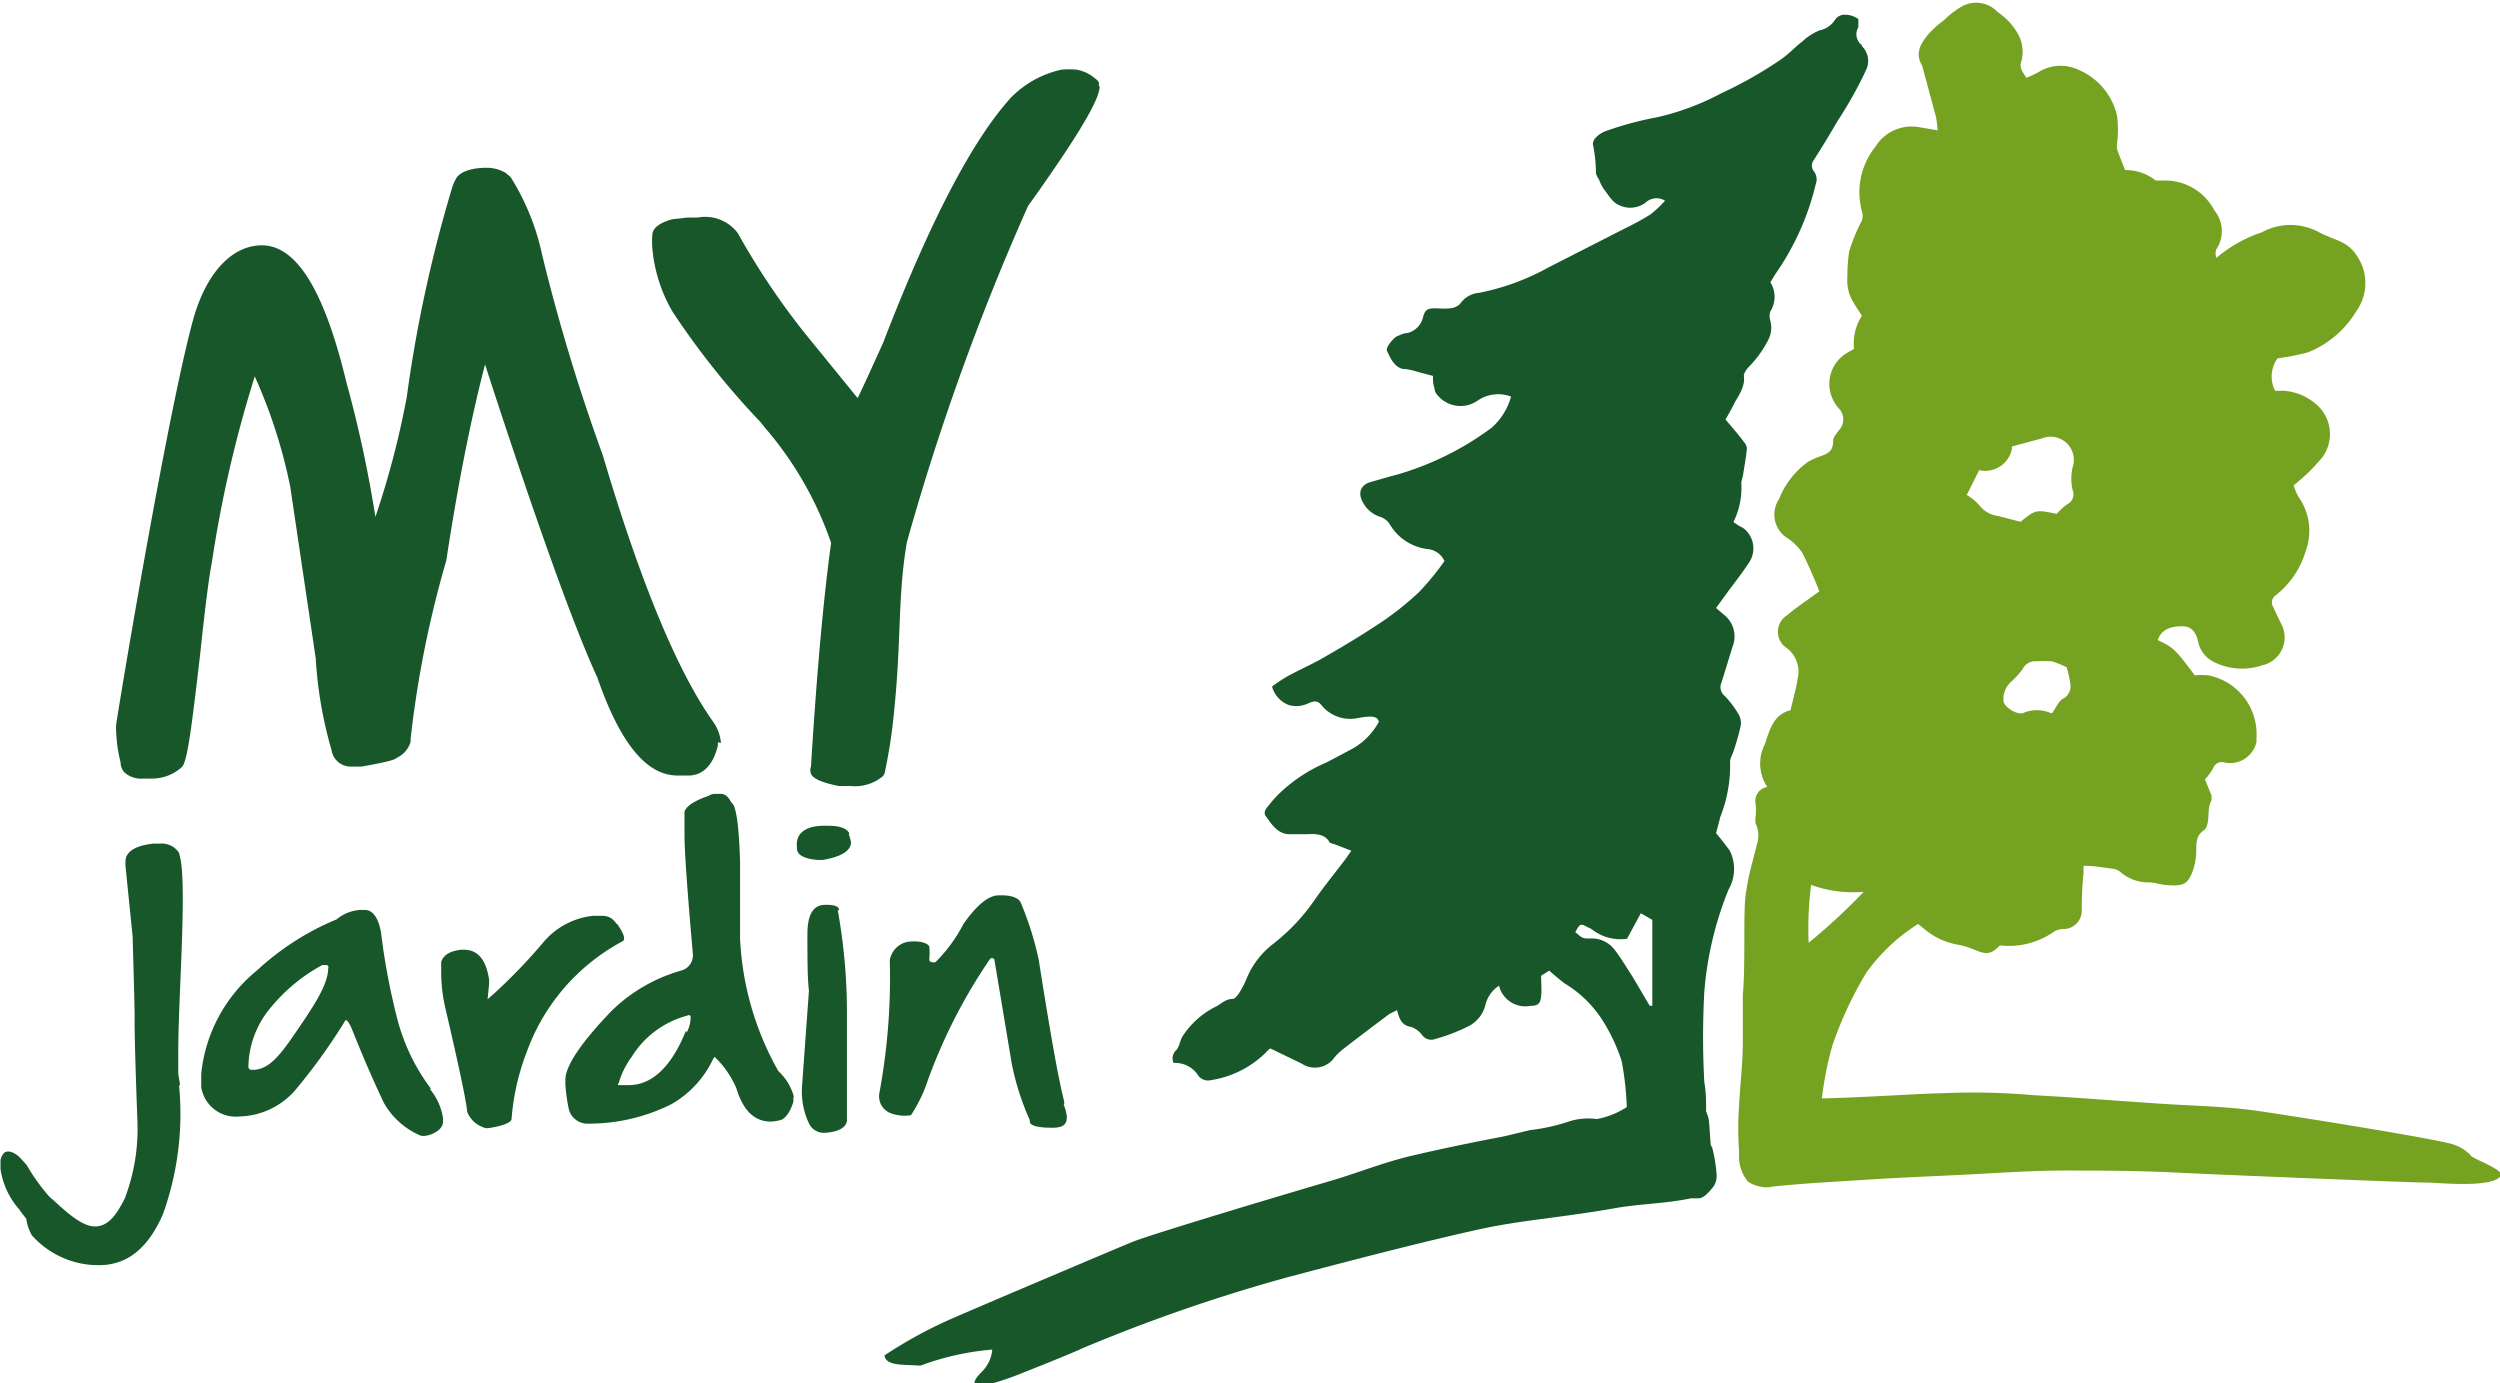
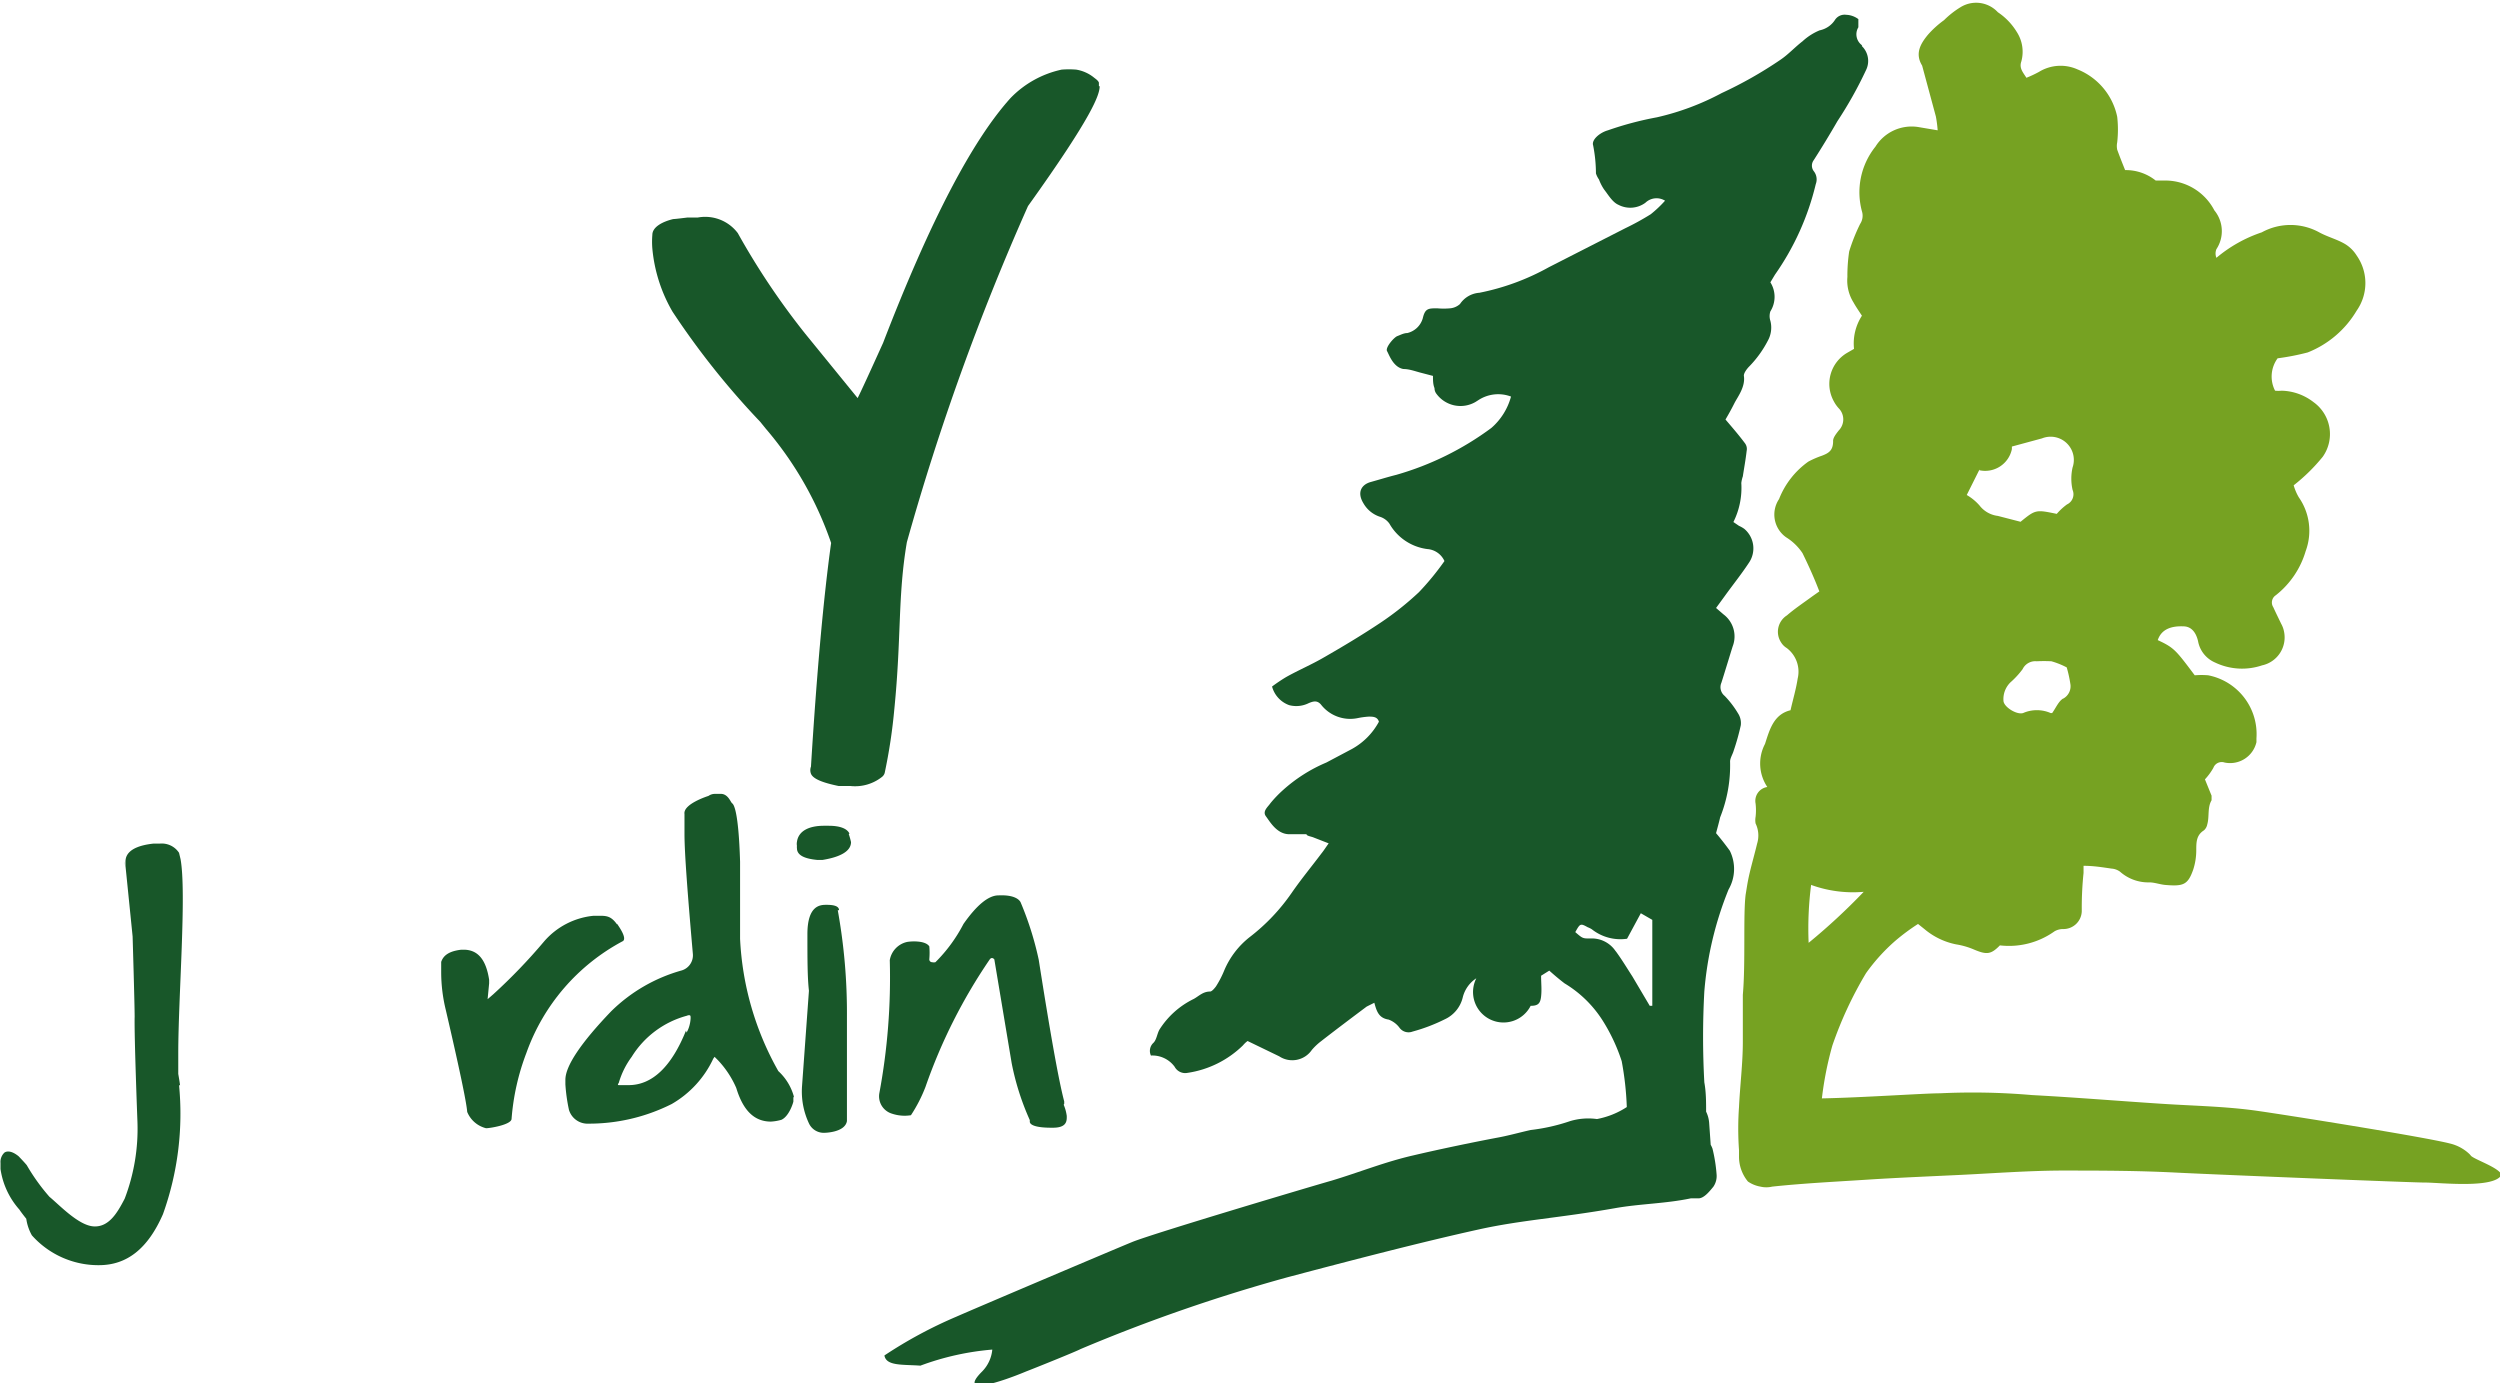
<svg xmlns="http://www.w3.org/2000/svg" id="e759ab98-c1a3-463c-ba57-c5786e8d4c71" data-name="Calque 1" viewBox="0 0 98.03 54.24">
  <defs>
    <style>.aac20c97-47b9-40a3-a2c7-1afbfb2c45f5{fill:none;}.a21e7365-c77f-4847-b32a-0bde63e38004{clip-path:url(#a34b85ac-4ea2-42c4-adb7-6fa1149a1909);}.bc1af959-609b-4259-918f-f047cfb1b3d9{fill:#236b3f;}.bc92d572-eb00-433d-9b2a-d3bf27d1af3a{fill:#185729;}.ec4fb256-8635-4502-9cd4-9bc8e5951918{fill:#76a222;}</style>
    <clipPath id="a34b85ac-4ea2-42c4-adb7-6fa1149a1909" transform="translate(-66.98 -150.56)">
      <rect class="aac20c97-47b9-40a3-a2c7-1afbfb2c45f5" x="66.98" y="150.56" width="98.04" height="54.25" />
    </clipPath>
  </defs>
  <g id="a7e6f37c-b43d-497d-9f31-2a1908f337bc" data-name="logo horizontal">
    <g class="a21e7365-c77f-4847-b32a-0bde63e38004">
      <g id="a032b9da-9232-4175-8a9f-089980d4cff9" data-name="Groupe 66">
        <g id="f98ba1e7-dd2f-4721-800c-cbd89c27602e" data-name="Groupe 55">
          <path id="fa247bbb-d437-4deb-a8b7-2fd4425836c7" data-name="Tracé 72" class="bc1af959-609b-4259-918f-f047cfb1b3d9" d="M71.86,184.34a.66.66,0,0,0,0,.14Z" transform="translate(-66.98 -150.56)" />
        </g>
        <g id="b99dcb11-fff0-43f7-a7cc-5d6262460eef" data-name="Groupe 56">
          <path id="b2326ab5-c912-493a-aa55-31da239ddb85" data-name="Tracé 73" class="bc92d572-eb00-433d-9b2a-d3bf27d1af3a" d="M74,193.1a11.66,11.66,0,0,1-.63,5.07c-.59,1.35-1.41,2-2.51,2h0A3.49,3.49,0,0,1,68.23,199a1.85,1.85,0,0,1-.22-.65s-.2-.25-.27-.36A3.05,3.05,0,0,1,67,196.4v-.24a.5.5,0,0,1,.15-.4s.18-.17.56.14c0,0,.25.26.32.35a7.79,7.79,0,0,0,.89,1.24c.38.31,1.14,1.13,1.74,1.16s.93-.55,1.21-1.09a7.67,7.67,0,0,0,.5-3s-.13-3.4-.11-4.13c0-.5-.08-3.15-.08-3.15l-.28-2.77h0l0-.14c0-.15,0-.61,1.09-.73h.25A.81.81,0,0,1,74,184l.06.25c.24,1.33-.09,5.41-.09,7.62l0,.8s.07.4.07.46" transform="translate(-66.98 -150.56)" />
        </g>
        <g id="bc9c37dc-6103-41ef-a7e3-fa8bd6117fe0" data-name="Groupe 57">
-           <path id="fce6ee82-9142-4b80-a580-c02ac8e04fce" data-name="Tracé 74" class="bc92d572-eb00-433d-9b2a-d3bf27d1af3a" d="M83.87,193.24a7.8,7.8,0,0,1-1.31-2.72,26.43,26.43,0,0,1-.64-3.4c-.16-.88-.54-.88-.66-.88h-.15a1.59,1.59,0,0,0-.93.37,10.47,10.47,0,0,0-3.12,2,6,6,0,0,0-2.19,4.06v.13s0,.28,0,.38a1.37,1.37,0,0,0,1.49,1.16,3,3,0,0,0,2.17-1,23,23,0,0,0,1.89-2.6l.09-.15c.09-.15.3.4.3.4.56,1.4,1,2.35,1.23,2.83a3,3,0,0,0,1.41,1.26c.23.1.9-.15.9-.52v-.17a2.35,2.35,0,0,0-.5-1.11m-4-4.77c0,.65-.54,1.47-1.39,2.7-.57.83-1,1.3-1.56,1.3h-.08s-.07,0-.1-.1a0,0,0,0,1,0,0,3.69,3.69,0,0,1,.9-2.37,6.81,6.81,0,0,1,2-1.64h.14a.09.09,0,0,1,.1.1Z" transform="translate(-66.98 -150.56)" />
-         </g>
+           </g>
        <g id="bfe86ffa-38a3-4a94-a7d0-8ea036f7fbe6" data-name="Groupe 58">
          <path id="e05976ea-f8bb-4404-af7d-93a2126d3c9b" data-name="Tracé 75" class="bc92d572-eb00-433d-9b2a-d3bf27d1af3a" d="M91.17,186.8c-.26-.36-.45-.33-.82-.33h-.1a2.94,2.94,0,0,0-1.93,1,21.83,21.83,0,0,1-2,2.08l-.22.19.06-.62v-.14c-.12-.79-.44-1.18-1-1.18h-.09c-.44.05-.7.2-.79.48v.4a6.24,6.24,0,0,0,.18,1.48c.53,2.28.81,3.61.84,4a1.08,1.08,0,0,0,.74.64c.16,0,1-.14,1-.37a9.19,9.19,0,0,1,.58-2.58,8,8,0,0,1,3.79-4.39c.14-.11-.09-.47-.23-.67" transform="translate(-66.98 -150.56)" />
        </g>
        <g id="f39e2b01-f2d5-4979-a75e-790e291751d8" data-name="Groupe 59">
          <path id="b6659e4d-321f-4b76-b7d7-0541f1ae4591" data-name="Tracé 76" class="bc92d572-eb00-433d-9b2a-d3bf27d1af3a" d="M98.11,193.56a2.11,2.11,0,0,0-.61-1A11.64,11.64,0,0,1,96,187.37V187l0-2.65c-.06-2-.25-2.25-.31-2.29s-.15-.35-.42-.37H95a.43.43,0,0,0-.24.08s-1,.31-.94.71v.78c0,.73.12,2.32.33,4.72a.62.62,0,0,1-.43.63h0a6.39,6.39,0,0,0-2.77,1.6c-1.19,1.24-1.8,2.15-1.8,2.69v.18a6.69,6.69,0,0,0,.14,1,.76.76,0,0,0,.68.54,7.22,7.22,0,0,0,3.35-.77,4,4,0,0,0,1.63-1.78L95,192l.13.13a3.76,3.76,0,0,1,.72,1.09c.27.89.71,1.32,1.36,1.32a1.85,1.85,0,0,0,.41-.07c.31-.14.47-.69.47-.72v-.15m-4.21-2.63c-.57,1.42-1.33,2.14-2.25,2.14,0,0-.29,0-.38,0s0-.08,0-.11a3.23,3.23,0,0,1,.5-1,3.66,3.66,0,0,1,2.16-1.61s.11-.05.14,0,0,.42-.15.66" transform="translate(-66.98 -150.56)" />
        </g>
        <g id="bf77702e-d28b-4a0b-aaa5-2b768c885eb8" data-name="Groupe 60">
          <path id="b2149a48-adbf-4cf8-8b16-41439c08b3ca" data-name="Tracé 77" class="bc92d572-eb00-433d-9b2a-d3bf27d1af3a" d="M99.88,186.25c0-.18-.26-.21-.49-.21s-.75,0-.75,1.15c0,.95,0,1.7.06,2.22l-.27,3.73a2.94,2.94,0,0,0,.28,1.49.64.64,0,0,0,.58.35s.82,0,.9-.46l0-3.2v-.87a22.69,22.69,0,0,0-.36-4.2m.46-3c-.09-.2-.37-.31-.82-.31h-.18c-.57,0-1,.19-1.06.63a.43.43,0,0,0,0,.16.29.29,0,0,0,0,.09c0,.27.28.41.8.46h.2c.74-.12,1.12-.36,1.12-.7h0a3,3,0,0,0-.09-.32" transform="translate(-66.98 -150.56)" />
        </g>
        <g id="b63866e1-2f0f-4fd8-8b81-280f28d1e61a" data-name="Groupe 61">
          <path id="b2398611-7067-4470-bf13-2c9244194aa2" data-name="Tracé 78" class="bc92d572-eb00-433d-9b2a-d3bf27d1af3a" d="M108.71,193.84l0-.09c-.22-.83-.55-2.7-1-5.56a12.52,12.52,0,0,0-.71-2.25c-.05-.1-.24-.3-.87-.27-.39,0-.85.38-1.37,1.12a6,6,0,0,1-1.1,1.5l0,0a.28.28,0,0,1-.13,0,.11.11,0,0,1-.11-.12,2.8,2.8,0,0,0,0-.5c-.16-.25-.77-.2-.89-.17a.88.88,0,0,0-.66.71,24.69,24.69,0,0,1-.41,5.22.71.71,0,0,0,.5.8,1.55,1.55,0,0,0,.74.06,5.82,5.82,0,0,0,.57-1.11,21.16,21.16,0,0,1,2.52-5s-.09.12,0,0,.18,0,.18,0l.68,4.07a10.17,10.17,0,0,0,.71,2.23l0,.06c0,.15.3.24.84.24h.07c.48,0,.54-.21.54-.4v-.06a1.69,1.69,0,0,0-.12-.44" transform="translate(-66.98 -150.56)" />
        </g>
        <g id="a9a8151d-5a5f-436e-94da-5406199119f7" data-name="Groupe 62">
          <path id="f7327928-4f11-43e6-a4b1-7513219f9fce" data-name="Tracé 79" class="bc92d572-eb00-433d-9b2a-d3bf27d1af3a" d="M110.1,153.94c0,.34-.29,1.18-2.81,4.7a96.33,96.33,0,0,0-4.75,13.18c-.36,2.11-.21,3.71-.49,6.53a21.27,21.27,0,0,1-.38,2.52.31.31,0,0,1-.1.15,1.7,1.7,0,0,1-1.25.36l-.46,0c-.63-.13-1-.28-1.08-.48a.39.39,0,0,1,0-.28c.23-3.74.5-6.69.79-8.77A13.74,13.74,0,0,0,97,167.36l-.21-.26a31.06,31.06,0,0,1-3.44-4.32,6,6,0,0,1-.79-2.47,3.25,3.25,0,0,1,0-.54c0-.31.4-.52.82-.62.08,0,.55-.06.55-.06l.41,0a1.6,1.6,0,0,1,1.57.61,28.81,28.81,0,0,0,2.64,3.94l2.06,2.53c.15-.3.43-.91,1-2.17,1.85-4.8,3.5-7.94,5-9.6a3.94,3.94,0,0,1,2-1.11h0a3.62,3.62,0,0,1,.57,0,1.49,1.49,0,0,1,.67.29c.07.06.19.13.22.22l0,.14" transform="translate(-66.98 -150.56)" />
        </g>
        <g id="fb5b8528-c29a-471d-be20-8da039269137" data-name="Groupe 63">
-           <path id="afdaa9b1-e13c-400b-b122-dea99728a1a9" data-name="Tracé 80" class="bc92d572-eb00-433d-9b2a-d3bf27d1af3a" d="M95.13,179.67v.13c-.2.8-.62,1.2-1.23,1.17l-.35,0c-1.23,0-2.26-1.28-3.15-3.85-.86-1.86-2.23-5.64-4.06-11.22L86,164.85c-.44,1.68-1,4.26-1.52,7.69a41.19,41.19,0,0,0-1.4,7v.11a1,1,0,0,1-.49.6c-.15.08-.08.13-1.44.37h-.43a.76.76,0,0,1-.74-.65,16.25,16.25,0,0,1-.62-3.6l-1-6.73a20.35,20.35,0,0,0-1.39-4.32l0,0a47.72,47.72,0,0,0-1.68,7.28c-.14.71-.31,2.18-.46,3.6-.33,2.84-.5,4.2-.71,4.43a1.74,1.74,0,0,1-1.17.46h-.34a1,1,0,0,1-.75-.24.58.58,0,0,1-.15-.39,5.86,5.86,0,0,1-.18-1.44c0-.14,1.95-11.94,3-15.84.51-1.91,1.54-3,2.72-3,1.36,0,2.45,1.78,3.31,5.36a47.9,47.9,0,0,1,1.14,5.29,34.17,34.17,0,0,0,1.23-4.7,53.38,53.38,0,0,1,1.8-8.28,1.68,1.68,0,0,1,.12-.26c.14-.31.67-.45,1.17-.45a1.46,1.46,0,0,1,.79.2l.19.16a9.39,9.39,0,0,1,1.24,3.06,74.81,74.81,0,0,0,2.38,7.86c1.48,5,2.94,8.5,4.33,10.45a1.67,1.67,0,0,1,.3.82" transform="translate(-66.98 -150.56)" />
-         </g>
+           </g>
        <g id="a73001b9-e790-4f64-a54b-39323379ccc6" data-name="Groupe 64">
          <path id="e42beee4-7086-44b3-8ca1-7abf24e781c8" data-name="Tracé 81" class="ec4fb256-8635-4502-9cd4-9bc8e5951918" d="M163.82,195.82a1.67,1.67,0,0,0-.77-.42c-1-.26-6.66-1.16-7.69-1.3-1.2-.16-2.42-.18-3.63-.26-1.69-.11-3.38-.25-5.07-.34a27,27,0,0,0-3.6-.07c-.62,0-3.06.17-4.64.2a13.3,13.3,0,0,1,.41-2.07,15,15,0,0,1,1.32-2.84,7.3,7.3,0,0,1,1.15-1.27,8.19,8.19,0,0,1,.89-.66l.25.2a2.76,2.76,0,0,0,1.24.6,3,3,0,0,1,.72.21c.48.2.65.19,1-.17a3.07,3.07,0,0,0,2.14-.55.66.66,0,0,1,.33-.09.72.72,0,0,0,.74-.69v-.1a13.31,13.31,0,0,1,.07-1.41c0-.11,0-.22,0-.28.4,0,.75.06,1.1.11a.63.63,0,0,1,.33.12,1.67,1.67,0,0,0,1.15.42c.2,0,.41.08.62.1.71.06.89,0,1.1-.6a2.45,2.45,0,0,0,.12-.75c0-.32,0-.6.3-.79a.41.41,0,0,0,.13-.23c.09-.31,0-.66.17-.95,0,0,0-.12,0-.18l-.26-.64a2.36,2.36,0,0,0,.33-.45.35.35,0,0,1,.44-.21,1.06,1.06,0,0,0,1.25-.8s0-.1,0-.15a2.35,2.35,0,0,0-1.89-2.47,3.13,3.13,0,0,0-.53,0c-.75-1-.81-1.08-1.45-1.38.13-.39.47-.56,1-.54.29,0,.49.2.58.58a1.13,1.13,0,0,0,.67.84,2.45,2.45,0,0,0,1.84.11,1.12,1.12,0,0,0,.86-1.33,1,1,0,0,0-.11-.3c-.1-.21-.21-.43-.31-.65a.34.34,0,0,1,.1-.47h0a3.44,3.44,0,0,0,1.17-1.73,2.29,2.29,0,0,0-.27-2.11,2,2,0,0,1-.2-.47,7.1,7.1,0,0,0,1.14-1.12,1.54,1.54,0,0,0-.36-2.14l0,0a2.12,2.12,0,0,0-1.25-.45,1.43,1.43,0,0,1-.26,0,1.21,1.21,0,0,1,.1-1.27,9.46,9.46,0,0,0,1.18-.23,3.9,3.9,0,0,0,1.92-1.64,1.88,1.88,0,0,0,0-2.16,1.38,1.38,0,0,0-.47-.46c-.31-.18-.67-.27-1-.45a2.34,2.34,0,0,0-2.25,0,5.44,5.44,0,0,0-1.78,1,.45.45,0,0,1,0-.34,1.28,1.28,0,0,0-.08-1.52,2.17,2.17,0,0,0-2-1.17c-.1,0-.24,0-.3,0a1.88,1.88,0,0,0-1.2-.41c-.12-.3-.22-.55-.31-.8a.72.72,0,0,1,0-.29,4.45,4.45,0,0,0,0-1,2.56,2.56,0,0,0-1.56-1.86,1.62,1.62,0,0,0-1.51.1,4.37,4.37,0,0,1-.49.23c-.14-.22-.29-.38-.2-.64a1.43,1.43,0,0,0-.18-1.16,2.47,2.47,0,0,0-.74-.77,1.16,1.16,0,0,0-1.46-.2,3.47,3.47,0,0,0-.65.51,3.78,3.78,0,0,0-.63.57c-.29.35-.52.74-.23,1.21a.09.09,0,0,1,0,0l.54,2a5,5,0,0,1,.07.54l-.77-.13a1.67,1.67,0,0,0-1.67.77,2.86,2.86,0,0,0-.52,2.57.58.58,0,0,1-.08.46,7.15,7.15,0,0,0-.43,1.08,6.46,6.46,0,0,0-.07,1,1.62,1.62,0,0,0,.24,1c.1.18.22.35.33.52a2,2,0,0,0-.31,1.3l-.26.15a1.41,1.41,0,0,0-.53,1.91,1.31,1.31,0,0,0,.19.27l0,0a.62.62,0,0,1,0,.87c-.1.13-.23.29-.22.42,0,.37-.18.47-.44.57a3.54,3.54,0,0,0-.53.23,3.26,3.26,0,0,0-1.15,1.47,1.09,1.09,0,0,0,.28,1.5h0a2.1,2.1,0,0,1,.64.62c.24.49.47,1,.66,1.5l-.27.19c-.34.25-.7.49-1,.75a.76.76,0,0,0-.23,1.06.66.66,0,0,0,.22.22,1.16,1.16,0,0,1,.43,1.2c-.06.4-.18.8-.28,1.24-.66.16-.82.76-1,1.32a1.65,1.65,0,0,0,.09,1.69.55.55,0,0,0-.46.65v0a2.26,2.26,0,0,1,0,.52.75.75,0,0,0,0,.26,1.08,1.08,0,0,1,.06.79c-.09.38-.2.76-.29,1.14s-.11.57-.16.86c-.1.8,0,2.69-.11,3.93,0,.61,0,1.23,0,1.84,0,.85-.11,1.71-.15,2.56a11.89,11.89,0,0,0,0,1.69v.1s0,.09,0,.13a1.53,1.53,0,0,0,.35,1,1.24,1.24,0,0,0,.49.2,1,1,0,0,0,.46,0c1.22-.13,2.45-.19,3.68-.27s2.47-.13,3.71-.19,2.59-.16,3.88-.17c1.52,0,3,0,4.57.08s9.49.4,9.76.39c.56,0,2.75.25,3-.31-.12-.28-1-.57-1.19-.73m-16-17.94c-.18.11-.28.36-.43.57,0,0,0,0-.06,0a1.35,1.35,0,0,0-1.08,0c-.25.08-.76-.24-.77-.48a.92.92,0,0,1,.27-.72,3.37,3.37,0,0,0,.48-.52.55.55,0,0,1,.55-.31,5.61,5.61,0,0,1,.58,0,3.13,3.13,0,0,1,.6.24,4.75,4.75,0,0,1,.14.63.55.55,0,0,1-.29.6M144.6,169a1.07,1.07,0,0,0,1.27-.83s0-.06,0-.1l1.18-.32a.91.91,0,0,1,1.2,1.14,2,2,0,0,0,0,.88.44.44,0,0,1-.22.57,2.34,2.34,0,0,0-.4.37c-.82-.17-.83-.17-1.42.31l-.89-.23a1.07,1.07,0,0,1-.72-.41,2,2,0,0,0-.5-.41l.5-1M138,185.26a4.81,4.81,0,0,0,2.06.27,24.24,24.24,0,0,1-2.16,2,13.46,13.46,0,0,1,.1-2.29" transform="translate(-66.98 -150.56)" />
        </g>
        <g id="eb0a32d7-1df0-49e7-9f2b-4aa83739730e" data-name="Groupe 65">
-           <path id="f45fed95-d084-4240-9de2-7204ca56cc23" data-name="Tracé 82" class="bc92d572-eb00-433d-9b2a-d3bf27d1af3a" d="M140,152.34a.53.53,0,0,1-.15-.71c0-.09,0-.28,0-.32a.85.85,0,0,0-.48-.17.45.45,0,0,0-.43.19.94.94,0,0,1-.61.42,2.26,2.26,0,0,0-.67.43c-.3.23-.55.51-.86.72a16,16,0,0,1-2.31,1.31,10.11,10.11,0,0,1-2.54.95,12.94,12.94,0,0,0-1.92.51c-.32.09-.65.37-.58.59a5.78,5.78,0,0,1,.11,1.1.9.9,0,0,0,.12.24,1.79,1.79,0,0,0,.2.39c.17.22.33.5.56.6a1,1,0,0,0,1.06-.08.63.63,0,0,1,.77-.08,4.68,4.68,0,0,1-.56.53,10.31,10.31,0,0,1-1,.55l-3,1.53a9.28,9.28,0,0,1-2.72,1,1,1,0,0,0-.76.44.66.66,0,0,1-.39.17,2.77,2.77,0,0,1-.5,0c-.35,0-.48,0-.57.39a.83.83,0,0,1-.61.58c-.13,0-.26.07-.39.12s-.48.45-.4.59.24.63.64.7c.25,0,.49.1.74.16l.42.11c0,.18,0,.33.06.48a.36.36,0,0,0,.06.2,1.17,1.17,0,0,0,1.55.34l.11-.07a1.42,1.42,0,0,1,1.28-.14,2.49,2.49,0,0,1-.77,1.23,11.61,11.61,0,0,1-3.73,1.84c-.32.08-.64.18-1,.28s-.55.4-.29.83a1.16,1.16,0,0,0,.64.53.73.73,0,0,1,.38.27,2,2,0,0,0,1.49,1,.8.8,0,0,1,.67.47,10.55,10.55,0,0,1-1,1.22,11.7,11.7,0,0,1-1.51,1.2c-.72.48-1.47.93-2.22,1.36-.48.28-1,.5-1.48.77a6.61,6.61,0,0,0-.55.37,1.07,1.07,0,0,0,.67.73,1.09,1.09,0,0,0,.77-.08c.17-.07.33-.12.48.06a1.45,1.45,0,0,0,1.43.53,3.11,3.11,0,0,1,.44-.06c.16,0,.34,0,.4.2a2.66,2.66,0,0,1-1.06,1.07l-1,.53a6.06,6.06,0,0,0-1.7,1.08,4.7,4.7,0,0,0-.49.51c-.1.15-.33.32-.18.52s.41.67.87.7c.24,0,.48,0,.72,0s.67-.06.89.29c0,.07.19.09.28.13l.59.23c-.11.15-.19.28-.28.39-.39.52-.79,1-1.17,1.55a7.7,7.7,0,0,1-1.64,1.73,3.28,3.28,0,0,0-1,1.3,3.87,3.87,0,0,1-.33.64c-.06.08-.16.2-.23.2-.28,0-.44.18-.64.29a3.29,3.29,0,0,0-1.35,1.21c-.09.17-.11.39-.23.51a.43.43,0,0,0-.1.5,1.08,1.08,0,0,1,.93.44.47.47,0,0,0,.5.24,3.93,3.93,0,0,0,2.18-1.08,1,1,0,0,1,.18-.17l1.24.6a.93.93,0,0,0,1.28-.25h0a2.31,2.31,0,0,1,.36-.34c.59-.46,1.19-.91,1.79-1.36l.3-.15c.09.33.17.6.56.66a.93.93,0,0,1,.42.31.44.44,0,0,0,.52.16,6.83,6.83,0,0,0,1.26-.48,1.27,1.27,0,0,0,.71-.87,1.25,1.25,0,0,1,.53-.74A1.06,1.06,0,0,0,127,190c.29,0,.38-.09.41-.37s0-.49,0-.81l.32-.2c.19.17.39.34.6.5a4.54,4.54,0,0,1,1.52,1.5,7.06,7.06,0,0,1,.72,1.55,12,12,0,0,1,.2,1.8,3.24,3.24,0,0,1-1.17.47,2.49,2.49,0,0,0-1.05.08,7.41,7.41,0,0,1-1.55.35c-.45.1-.9.23-1.36.31-1,.19-2.24.45-3.22.68-1.14.26-2.11.66-3.24,1-.34.09-7,2.07-7.8,2.4-.64.26-6.27,2.65-6.9,2.93a17.39,17.39,0,0,0-2.82,1.52c.07.42.71.35,1.41.4a10.57,10.57,0,0,1,2.82-.63,1.41,1.41,0,0,1-.4.86c-1,1,.79.39,1.72,0,.49-.19,2-.8,2.14-.88a65.69,65.69,0,0,1,8.13-2.82c2.49-.66,5.26-1.38,7.48-1.87,1.67-.37,3.16-.45,5.32-.83,1-.18,2-.18,3-.39l.3,0c.23,0,.46-.31.58-.45a.74.74,0,0,0,.13-.5,6.08,6.08,0,0,0-.16-1,1,1,0,0,0-.07-.15l-.06-.85a1.21,1.21,0,0,0-.12-.45c0-.38,0-.77-.07-1.15a32.57,32.57,0,0,1,0-3.56,13.49,13.49,0,0,1,.95-4,1.61,1.61,0,0,0,.05-1.52q-.26-.36-.54-.69c.05-.19.11-.4.16-.62a5.48,5.48,0,0,0,.39-2.19c0-.13.1-.28.14-.42a9.22,9.22,0,0,0,.28-1,.7.7,0,0,0-.11-.47,3.72,3.72,0,0,0-.52-.68.44.44,0,0,1-.13-.52c.15-.47.29-.94.44-1.42a1.08,1.08,0,0,0-.36-1.26l-.29-.25.35-.48c.31-.43.64-.84.93-1.28a1,1,0,0,0-.17-1.34,1.13,1.13,0,0,0-.21-.12l-.22-.15a3,3,0,0,0,.31-1.53,1.22,1.22,0,0,1,.06-.26c.05-.33.11-.65.15-1a.37.37,0,0,0-.06-.29c-.23-.31-.48-.6-.77-.94.1-.17.23-.4.35-.64s.44-.64.37-1.08c0-.11.12-.27.22-.37a4.21,4.21,0,0,0,.72-1,1.06,1.06,0,0,0,.1-.78.59.59,0,0,1,0-.37,1.07,1.07,0,0,0,0-1.14l.18-.3a10.36,10.36,0,0,0,1.6-3.55.52.52,0,0,0-.08-.51.36.36,0,0,1,0-.43q.48-.75.93-1.53a15.7,15.7,0,0,0,1.12-2,.81.81,0,0,0-.17-.95m-9.64,35.51a1.12,1.12,0,0,0-1-.51c-.3,0-.3,0-.59-.25.19-.34.2-.35.49-.19a.8.8,0,0,1,.16.08,1.81,1.81,0,0,0,1.38.37l.54-1,.45.26V190l-.1,0-.68-1.15c-.22-.34-.43-.69-.66-1" transform="translate(-66.98 -150.56)" />
+           <path id="f45fed95-d084-4240-9de2-7204ca56cc23" data-name="Tracé 82" class="bc92d572-eb00-433d-9b2a-d3bf27d1af3a" d="M140,152.34a.53.53,0,0,1-.15-.71c0-.09,0-.28,0-.32a.85.85,0,0,0-.48-.17.45.45,0,0,0-.43.19.94.94,0,0,1-.61.42,2.26,2.26,0,0,0-.67.43c-.3.23-.55.51-.86.72a16,16,0,0,1-2.31,1.31,10.11,10.11,0,0,1-2.54.95,12.94,12.94,0,0,0-1.92.51c-.32.09-.65.37-.58.59a5.78,5.78,0,0,1,.11,1.1.9.9,0,0,0,.12.24,1.79,1.79,0,0,0,.2.39c.17.22.33.5.56.6a1,1,0,0,0,1.06-.08.63.63,0,0,1,.77-.08,4.68,4.68,0,0,1-.56.53,10.31,10.31,0,0,1-1,.55l-3,1.53a9.28,9.28,0,0,1-2.72,1,1,1,0,0,0-.76.44.66.66,0,0,1-.39.17,2.77,2.77,0,0,1-.5,0c-.35,0-.48,0-.57.39a.83.83,0,0,1-.61.58c-.13,0-.26.07-.39.12s-.48.45-.4.59.24.63.64.7c.25,0,.49.1.74.16l.42.11c0,.18,0,.33.06.48a.36.36,0,0,0,.06.2,1.17,1.17,0,0,0,1.55.34l.11-.07a1.42,1.42,0,0,1,1.28-.14,2.49,2.49,0,0,1-.77,1.23,11.61,11.61,0,0,1-3.73,1.84c-.32.08-.64.18-1,.28s-.55.4-.29.83a1.16,1.16,0,0,0,.64.53.73.73,0,0,1,.38.27,2,2,0,0,0,1.49,1,.8.8,0,0,1,.67.47,10.55,10.55,0,0,1-1,1.22,11.7,11.7,0,0,1-1.51,1.2c-.72.48-1.47.93-2.22,1.36-.48.28-1,.5-1.48.77a6.61,6.61,0,0,0-.55.37,1.07,1.07,0,0,0,.67.73,1.09,1.09,0,0,0,.77-.08c.17-.07.33-.12.48.06a1.45,1.45,0,0,0,1.43.53,3.11,3.11,0,0,1,.44-.06c.16,0,.34,0,.4.2a2.66,2.66,0,0,1-1.06,1.07l-1,.53a6.06,6.06,0,0,0-1.7,1.08,4.7,4.7,0,0,0-.49.51c-.1.15-.33.32-.18.52s.41.67.87.7c.24,0,.48,0,.72,0c0,.07.19.09.28.13l.59.23c-.11.15-.19.28-.28.39-.39.52-.79,1-1.17,1.55a7.7,7.7,0,0,1-1.64,1.73,3.28,3.28,0,0,0-1,1.3,3.87,3.87,0,0,1-.33.64c-.06.08-.16.2-.23.2-.28,0-.44.18-.64.29a3.29,3.29,0,0,0-1.35,1.21c-.09.17-.11.39-.23.51a.43.43,0,0,0-.1.5,1.08,1.08,0,0,1,.93.44.47.47,0,0,0,.5.24,3.93,3.93,0,0,0,2.18-1.08,1,1,0,0,1,.18-.17l1.24.6a.93.93,0,0,0,1.28-.25h0a2.31,2.31,0,0,1,.36-.34c.59-.46,1.19-.91,1.79-1.36l.3-.15c.09.33.17.6.56.66a.93.93,0,0,1,.42.31.44.44,0,0,0,.52.16,6.83,6.83,0,0,0,1.26-.48,1.27,1.27,0,0,0,.71-.87,1.25,1.25,0,0,1,.53-.74A1.06,1.06,0,0,0,127,190c.29,0,.38-.09.41-.37s0-.49,0-.81l.32-.2c.19.17.39.34.6.5a4.54,4.54,0,0,1,1.52,1.5,7.06,7.06,0,0,1,.72,1.55,12,12,0,0,1,.2,1.8,3.24,3.24,0,0,1-1.17.47,2.49,2.49,0,0,0-1.05.08,7.41,7.41,0,0,1-1.55.35c-.45.1-.9.23-1.36.31-1,.19-2.24.45-3.22.68-1.14.26-2.11.66-3.24,1-.34.09-7,2.07-7.8,2.4-.64.26-6.27,2.65-6.9,2.93a17.39,17.39,0,0,0-2.82,1.52c.07.42.71.35,1.41.4a10.57,10.57,0,0,1,2.82-.63,1.41,1.41,0,0,1-.4.86c-1,1,.79.39,1.72,0,.49-.19,2-.8,2.14-.88a65.69,65.69,0,0,1,8.13-2.82c2.49-.66,5.26-1.38,7.48-1.87,1.67-.37,3.16-.45,5.32-.83,1-.18,2-.18,3-.39l.3,0c.23,0,.46-.31.58-.45a.74.74,0,0,0,.13-.5,6.08,6.08,0,0,0-.16-1,1,1,0,0,0-.07-.15l-.06-.85a1.21,1.21,0,0,0-.12-.45c0-.38,0-.77-.07-1.15a32.57,32.57,0,0,1,0-3.56,13.49,13.49,0,0,1,.95-4,1.61,1.61,0,0,0,.05-1.52q-.26-.36-.54-.69c.05-.19.11-.4.16-.62a5.48,5.48,0,0,0,.39-2.19c0-.13.1-.28.14-.42a9.22,9.22,0,0,0,.28-1,.7.7,0,0,0-.11-.47,3.72,3.72,0,0,0-.52-.68.44.44,0,0,1-.13-.52c.15-.47.29-.94.44-1.42a1.08,1.08,0,0,0-.36-1.26l-.29-.25.35-.48c.31-.43.64-.84.93-1.28a1,1,0,0,0-.17-1.34,1.13,1.13,0,0,0-.21-.12l-.22-.15a3,3,0,0,0,.31-1.53,1.22,1.22,0,0,1,.06-.26c.05-.33.11-.65.15-1a.37.37,0,0,0-.06-.29c-.23-.31-.48-.6-.77-.94.1-.17.23-.4.35-.64s.44-.64.37-1.08c0-.11.12-.27.22-.37a4.21,4.21,0,0,0,.72-1,1.06,1.06,0,0,0,.1-.78.59.59,0,0,1,0-.37,1.07,1.07,0,0,0,0-1.14l.18-.3a10.36,10.36,0,0,0,1.6-3.55.52.52,0,0,0-.08-.51.36.36,0,0,1,0-.43q.48-.75.93-1.53a15.7,15.7,0,0,0,1.12-2,.81.81,0,0,0-.17-.95m-9.64,35.51a1.12,1.12,0,0,0-1-.51c-.3,0-.3,0-.59-.25.19-.34.2-.35.49-.19a.8.8,0,0,1,.16.08,1.81,1.81,0,0,0,1.38.37l.54-1,.45.26V190l-.1,0-.68-1.15c-.22-.34-.43-.69-.66-1" transform="translate(-66.98 -150.56)" />
        </g>
      </g>
    </g>
  </g>
</svg>